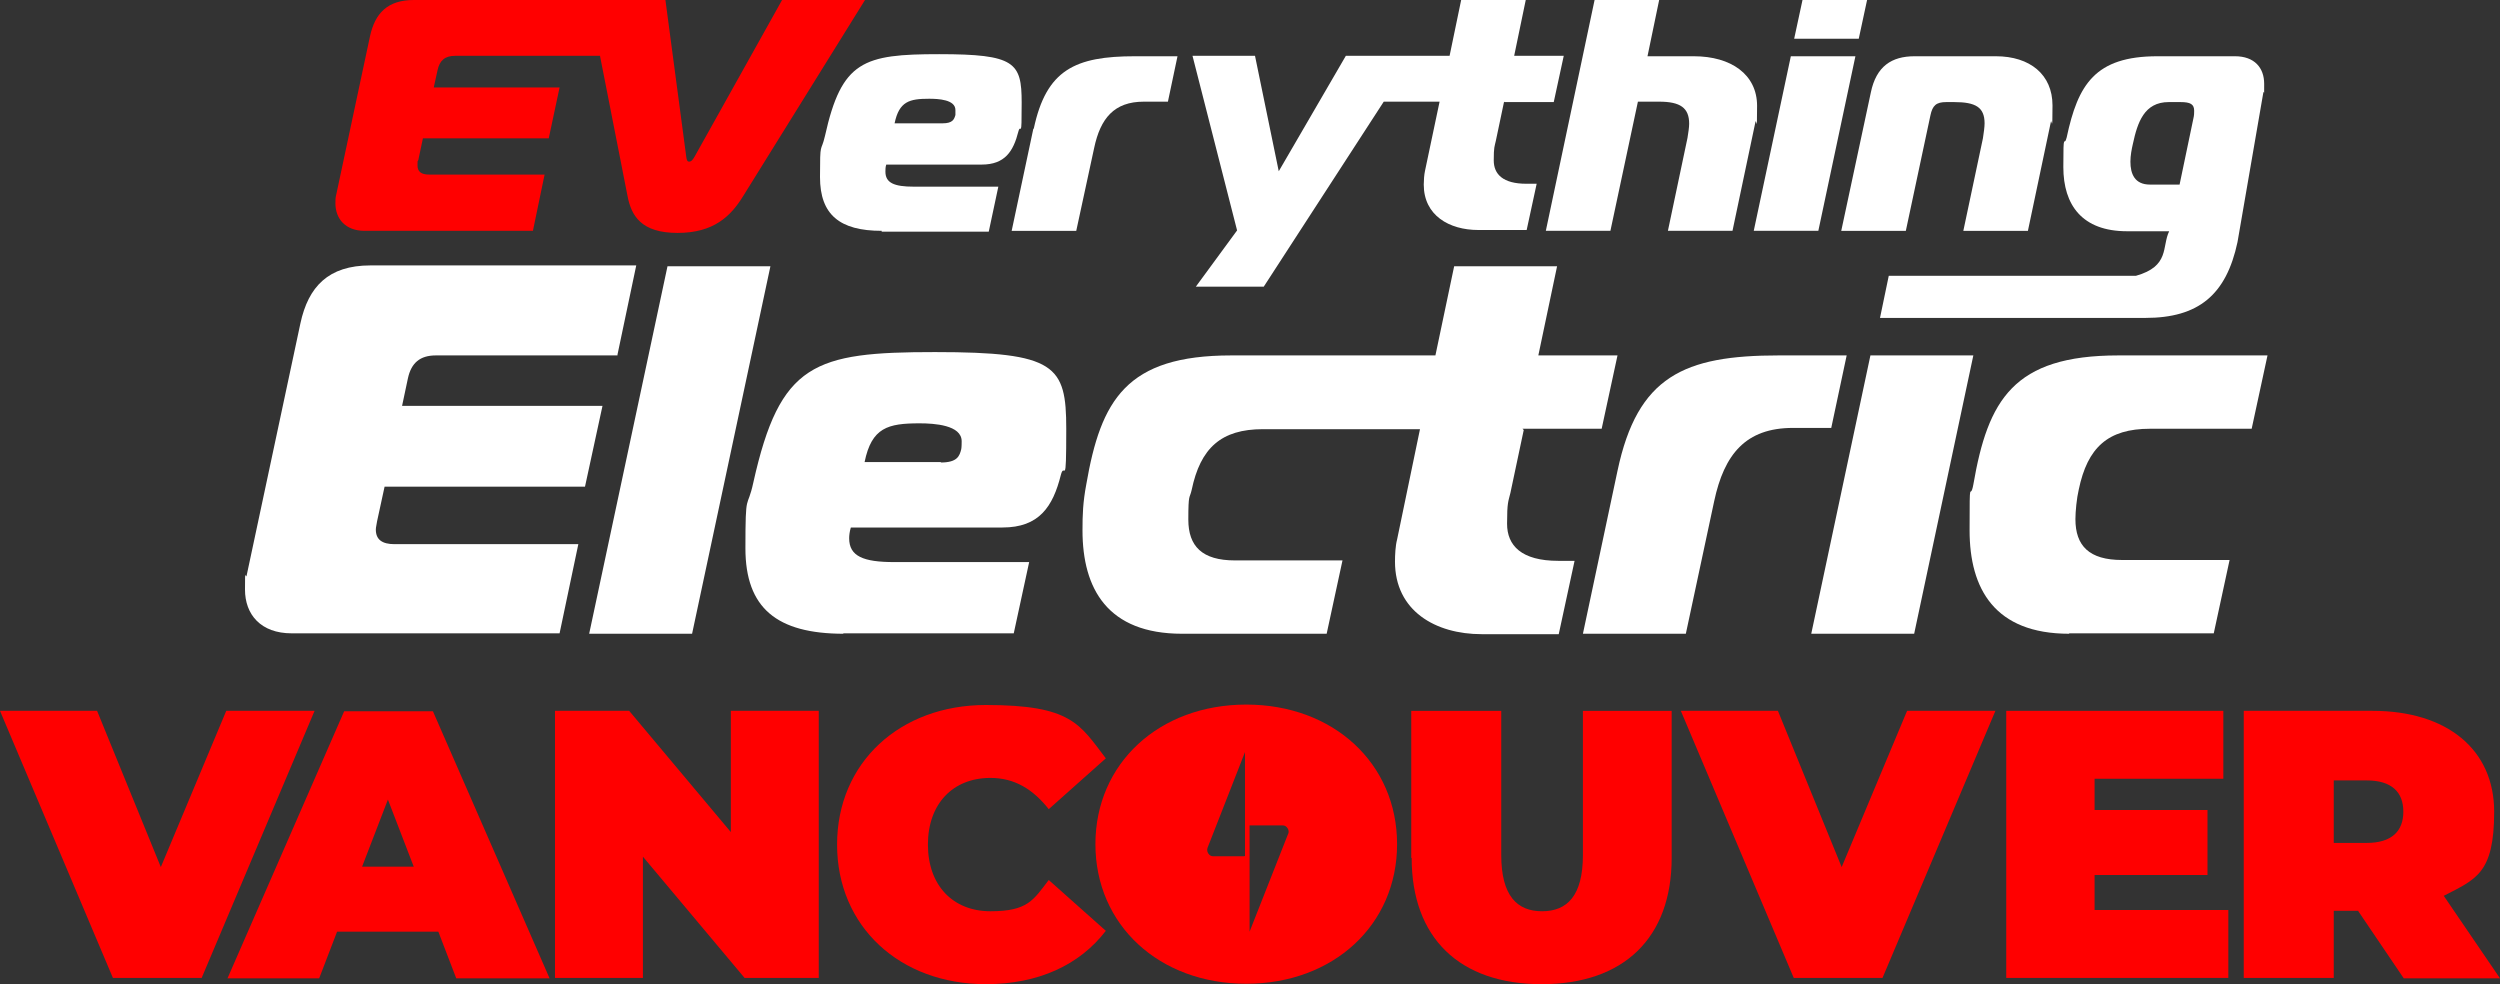
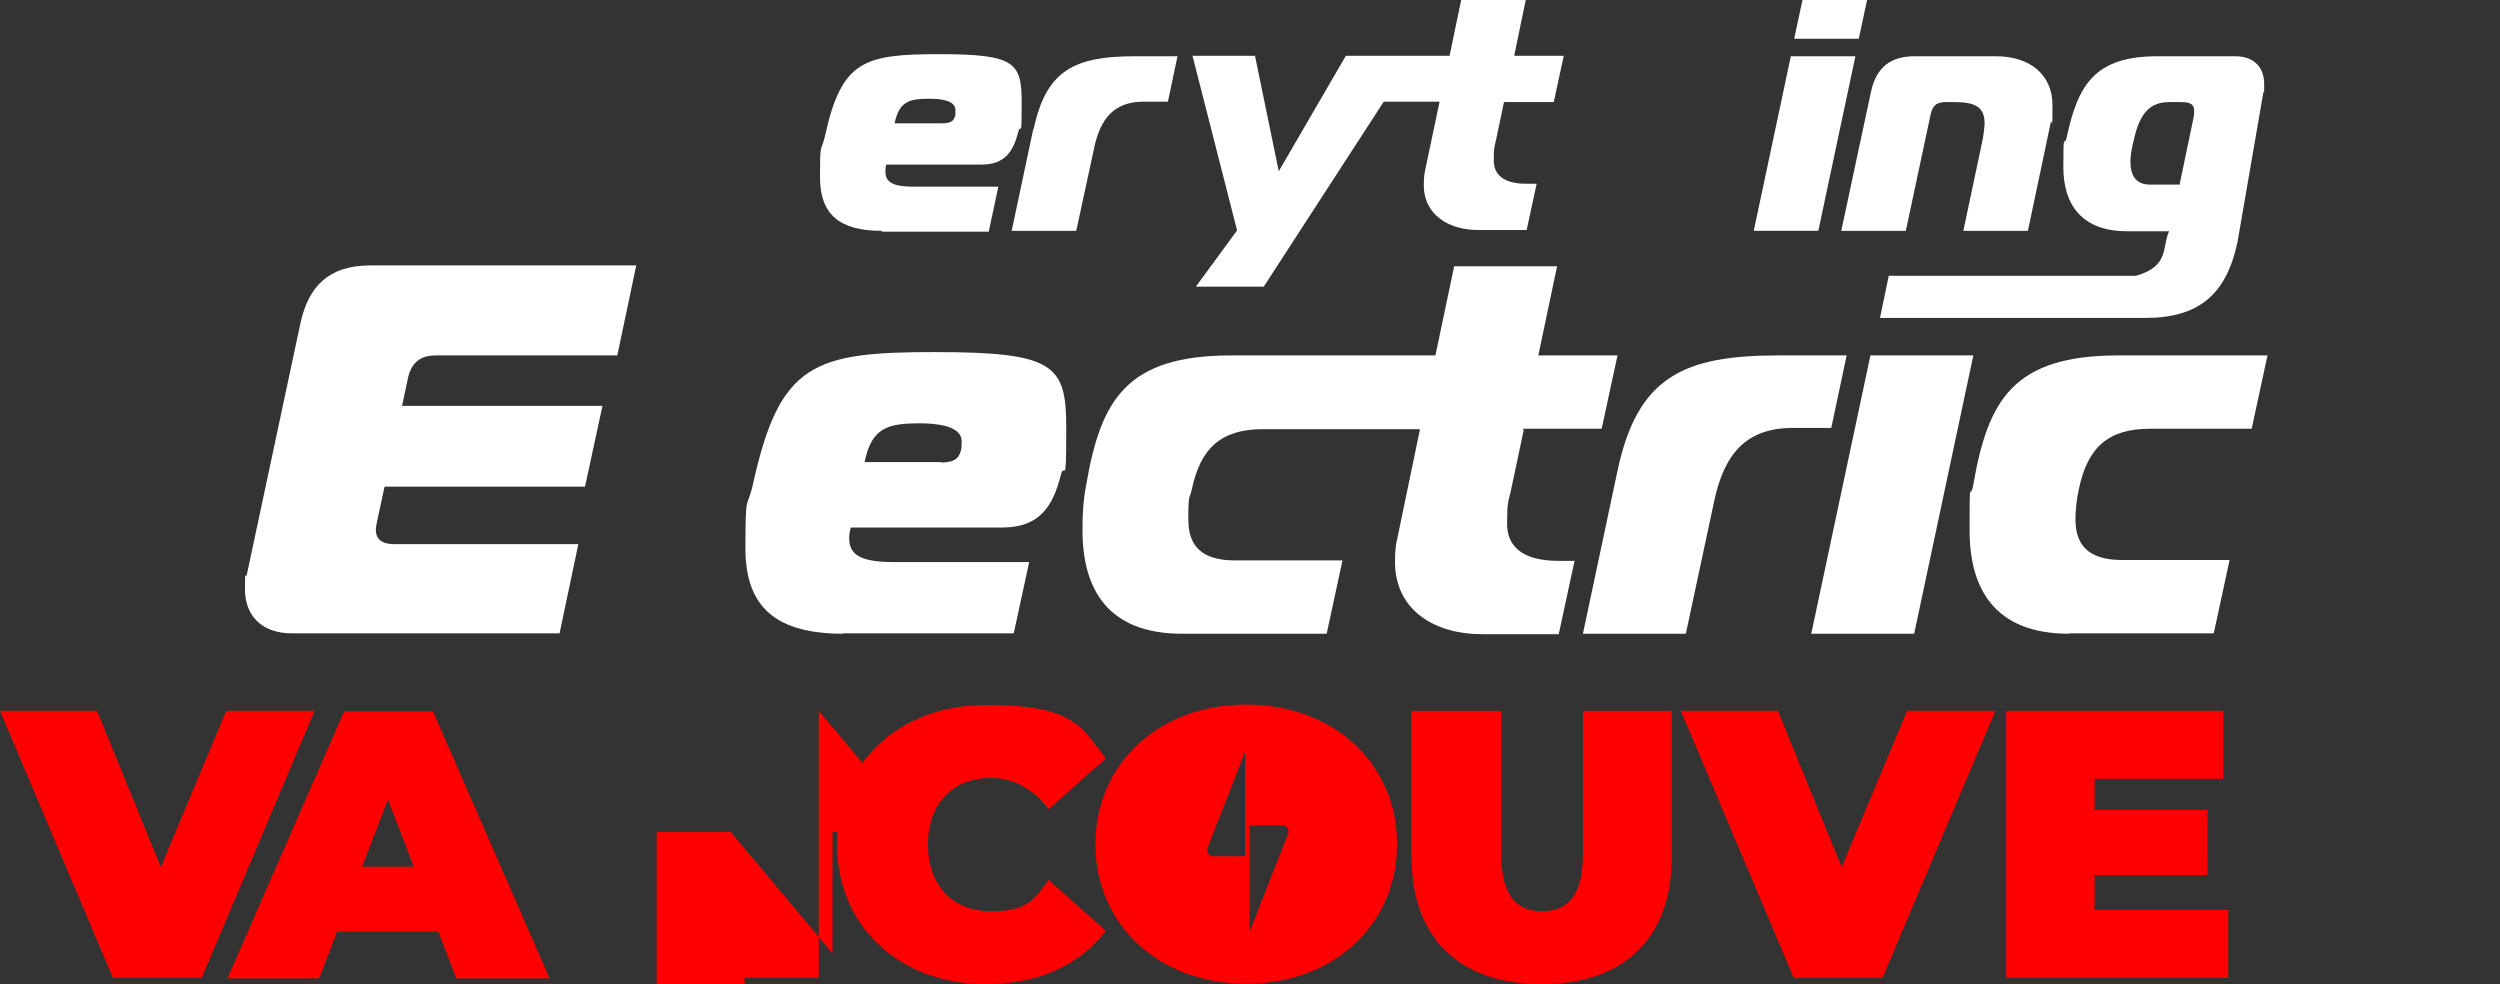
<svg xmlns="http://www.w3.org/2000/svg" id="Layer_1" version="1.1" viewBox="0 0 600 236.2">
  <rect x="0" y="0" width="600" height="236.2" fill="#333333" stroke="none" />
  <defs>
    <style>
      .st0 {
        fill: #fff;
      }

      .st1 {
        fill: red;
      }
    </style>
  </defs>
  <g>
    <g>
-       <path class="st1" d="M187.7,0l-21,37.6c-.5.9-.9,1.2-1.3,1.2s-.6-.3-.7-1.2L159.7,0h-60.4c-6.3,0-9.3,3.2-10.5,8.7l-8.1,38c-.2.7-.2,1.4-.2,2.1,0,3.7,2.4,6.6,7,6.6h40.4l2.8-13.5h-27.7c-1.9,0-2.8-.7-2.8-2.2s0-.8.2-1.3l1.1-5.2h30.2l2.6-12.2h-30.2l.9-4.1c.5-2.4,1.8-3.5,4.2-3.5h34.8l6.6,33.6c.9,4.8,3.3,8.9,12,8.9s12.8-4,15.8-8.9L207.6,0h-19.9Z" />
      <path class="st0" d="M211.6,55.4c-10.1,0-14.8-3.9-14.8-12.9s.2-5.6,1.2-9.9c4-18,9.2-19.6,27.4-19.6s19.8,2,19.8,11.6-.2,4.7-.8,7c-1.2,4.7-3.2,7.9-8.8,7.9h-22.9c-.2.6-.2,1.2-.2,1.7,0,2.7,2.1,3.6,6.8,3.6h20.3l-2.3,10.8h-25.7ZM226.2,29.6c2.5,0,2.8-1,3.1-2,0-.3,0-1,0-1.2,0-2.5-4.1-2.7-6.3-2.7-4.7,0-7.2.6-8.3,5.9h11.5Z" />
      <path class="st0" d="M248.1,30.9c3-14.2,10-17.4,24.3-17.4h10.2l-2.3,10.9h-5.8c-7.1,0-10.4,4-11.9,11.1l-4.3,19.9h-15.5l5.2-24.5Z" />
      <path class="st0" d="M361,24.5h11.9l2.4-11.1h-11.9l2.8-13.5h-15.5l-2.8,13.5h-24.9l-16.1,27.7-5.7-27.7h-15l10.7,41.9-9.9,13.5h16.3l28.8-44.4h13.4l-3.5,16.6c-.2.9-.3,2.3-.3,3.3,0,7.4,6.1,10.9,13.1,10.9h11.6l2.4-11.1h-2.5c-5.6,0-7.8-2.3-7.8-5.6s.2-3.3.5-4.7l2-9.5Z" />
-       <path class="st0" d="M382.7,0h15.5l-2.8,13.5h11.1c9,0,15.2,4.4,15.2,11.9s-.2,2.7-.4,3.9l-5.5,26.1h-15.5l4.7-22.3c.2-1.3.4-2.5.4-3.4,0-3.8-2.1-5.3-7.2-5.3h-5.1l-6.6,31h-15.5L382.7,0Z" />
      <path class="st0" d="M429.8,13.5h15.5l-8.9,41.9h-15.5l8.9-41.9ZM430.6,9.3l2-9.3h15.5l-2,9.3h-15.5Z" />
      <path class="st0" d="M449,22.2c1.3-6.3,5-8.7,10.5-8.7h19.5c8.2,0,13.6,4.4,13.6,11.8s-.2,2.9-.4,4l-5.5,26.1h-15.5l4.7-22.2c.2-1.3.4-2.7.4-3.6,0-3.9-2.2-5.1-7.3-5.1h-1.9c-2.4,0-3.3.8-3.8,3.2l-5.9,27.7h-15.5l7.1-33.2Z" />
      <path class="st0" d="M536.4,13.5c4.7,0,7,2.8,7,6.6s0,1.4-.2,2.1l-6.2,35.9c-2.7,12.7-9.4,18.2-22.1,18.2h-63.7l2.1-10.1h59.3c8.2-2.3,6.2-7,8-10.7h-10.1c-10.8,0-15.3-6.3-15.3-15.4s.2-4.6.8-7.1c2.7-12.7,6.8-19.5,21.8-19.5h18.5ZM526.4,28.5c.2-.8.2-1.4.2-1.9,0-1.6-.9-2.1-3.3-2.1h-2.8c-5.9,0-7.5,4.9-8.6,10-.3,1.3-.6,2.8-.6,4.3,0,2.9,1,5.5,4.7,5.5h7.1l3.3-15.8Z" />
      <path class="st0" d="M148.2,85.3h-43.6c-3.8,0-5.9,1.8-6.7,5.5l-1.4,6.6h48.1l-4.2,19.4h-48.1l-1.8,8.3c-.1.8-.3,1.4-.3,2,0,2.4,1.5,3.5,4.5,3.5h44.1l-4.5,21.4h-64.3c-7.4,0-11.2-4.5-11.2-10.5s.1-2.3.4-3.4l12.9-60.5c1.9-8.8,6.7-13.9,16.8-13.9h63.8l-4.5,21.4Z" />
-       <path class="st0" d="M160.2,63.9h24.7l-18.8,88.2h-24.7l18.8-88.2Z" />
      <path class="st0" d="M202.5,152.1c-16.1,0-23.6-6.2-23.6-20.5s.4-8.9,1.9-15.8c6.4-28.7,14.6-31.3,43.6-31.3s31.5,3.2,31.5,18.4-.4,7.6-1.3,11.1c-1.9,7.6-5.2,12.6-14,12.6h-36.4c-.3,1-.4,1.9-.4,2.6,0,4.3,3.4,5.7,10.8,5.7h32.4l-3.7,17.1h-41ZM225.8,111c4,0,4.5-1.6,4.9-3.2.1-.5.1-1.6.1-1.9,0-3.9-6.6-4.3-10.1-4.3-7.6,0-11.5,1-13.2,9.3h18.3Z" />
      <path class="st0" d="M365.4,102.9h19l3.8-17.6h-19l4.5-21.4h-24.7l-4.5,21.4h-49c-25.2,0-31.3,10.7-34.8,31-.8,4.3-.9,7.2-.9,11,0,14,6,24.8,23.9,24.8h34.7l3.8-17.6h-25.8c-7.9,0-11.2-3.4-11.2-9.8s.3-4.9.8-7.1c2.1-10.1,7.1-14.6,17.1-14.6h37.7l-5.5,26.5c-.4,1.5-.5,3.7-.5,5.3,0,11.8,9.7,17.4,20.8,17.4h18.5l3.8-17.6h-3.9c-8.9,0-12.3-3.7-12.3-8.9s.3-5.3.8-7.4l3.2-15.1Z" />
      <path class="st0" d="M388.2,113c4.8-22.7,16-27.7,38.7-27.7h16.3l-3.7,17.4h-9.2c-11.3,0-16.5,6.3-18.9,17.6l-6.8,31.8h-24.7l8.3-39.1Z" />
      <path class="st0" d="M448.9,85.3h24.7l-14.2,66.8h-24.7l14.2-66.8Z" />
      <path class="st0" d="M496.6,152.1c-17.9,0-23.9-10.8-23.9-24.8s.1-6.7.9-11c3.5-20.3,9.6-31,34.8-31h35.8l-3.8,17.6h-24.4c-10.1,0-15,4.5-17.1,14.6-.5,2.1-.8,5.3-.8,7.1,0,6.4,3.3,9.8,11.2,9.8h25.8l-3.8,17.6h-34.7Z" />
    </g>
    <path class="st1" d="M75.5,170.6l-27.1,64.1h-21.3L0,170.6h23.3l15.3,37.5,15.7-37.5h21.3Z" />
    <path class="st1" d="M105.3,223.6h-24.4l-4.3,11.2h-22l28-64.1h21.3l28,64.1h-22.4l-4.3-11.2ZM99.3,208l-6.2-16.1-6.2,16.1h12.5Z" />
-     <path class="st1" d="M196.5,170.6v64.1h-17.8l-24.4-29.1v29.1h-21.1v-64.1h17.8l24.4,29.1v-29.1h21.1Z" />
+     <path class="st1" d="M196.5,170.6v64.1h-17.8v29.1h-21.1v-64.1h17.8l24.4,29.1v-29.1h21.1Z" />
    <path class="st1" d="M200.9,202.7c0-19.7,15.1-33.5,35.7-33.5s22.5,4.6,28.8,12.8l-13.7,12.2c-3.8-4.8-8.2-7.5-14-7.5-9,0-15,6.2-15,16s6,16,15,16,10.3-2.7,14-7.5l13.7,12.2c-6.3,8.2-16.2,12.8-28.8,12.8-20.6,0-35.7-13.8-35.7-33.5Z" />
    <path class="st1" d="M338.7,205.9v-35.3h21.6v34.6c0,9.8,3.8,13.5,9.8,13.5s9.8-3.7,9.8-13.5v-34.6h21.3v35.3c0,19.2-11.5,30.3-31.2,30.3s-31.2-11.1-31.2-30.3Z" />
    <path class="st1" d="M478.9,170.6l-27.1,64.1h-21.3l-27.1-64.1h23.3l15.3,37.5,15.7-37.5h21.3Z" />
    <path class="st1" d="M534.8,218.4v16.3h-53.3v-64.1h52.1v16.3h-30.9v7.5h27.1v15.6h-27.1v8.4h32.1Z" />
-     <path class="st1" d="M566,218.6h-5.9v16.1h-21.6v-64.1h30.9c17.9,0,29.2,9.3,29.2,24.2s-4.4,16.2-12.1,20.2l13.5,19.8h-23.1l-10.9-16.1ZM568,187.3h-7.9v15h7.9c6,0,8.8-2.8,8.8-7.5s-2.8-7.5-8.8-7.5Z" />
  </g>
  <path class="st1" d="M299.1,169.1c-20.9,0-36.2,14.1-36.2,33.5s15.3,33.5,36.2,33.5,36.2-14.1,36.2-33.5-15.3-33.5-36.2-33.5ZM298.8,180.9v24.5c0,0-.1.1-.2.1h-7.4c-.4,0-.7-.1-1-.4-.4-.4-.6-1-.4-1.6l9-23v.4ZM309.2,200l-9.3,23.6v-25.5c0,0,.1,0,.1,0h7.8c.4,0,.7.1,1,.4.4.4.6,1,.4,1.6Z" />
</svg>